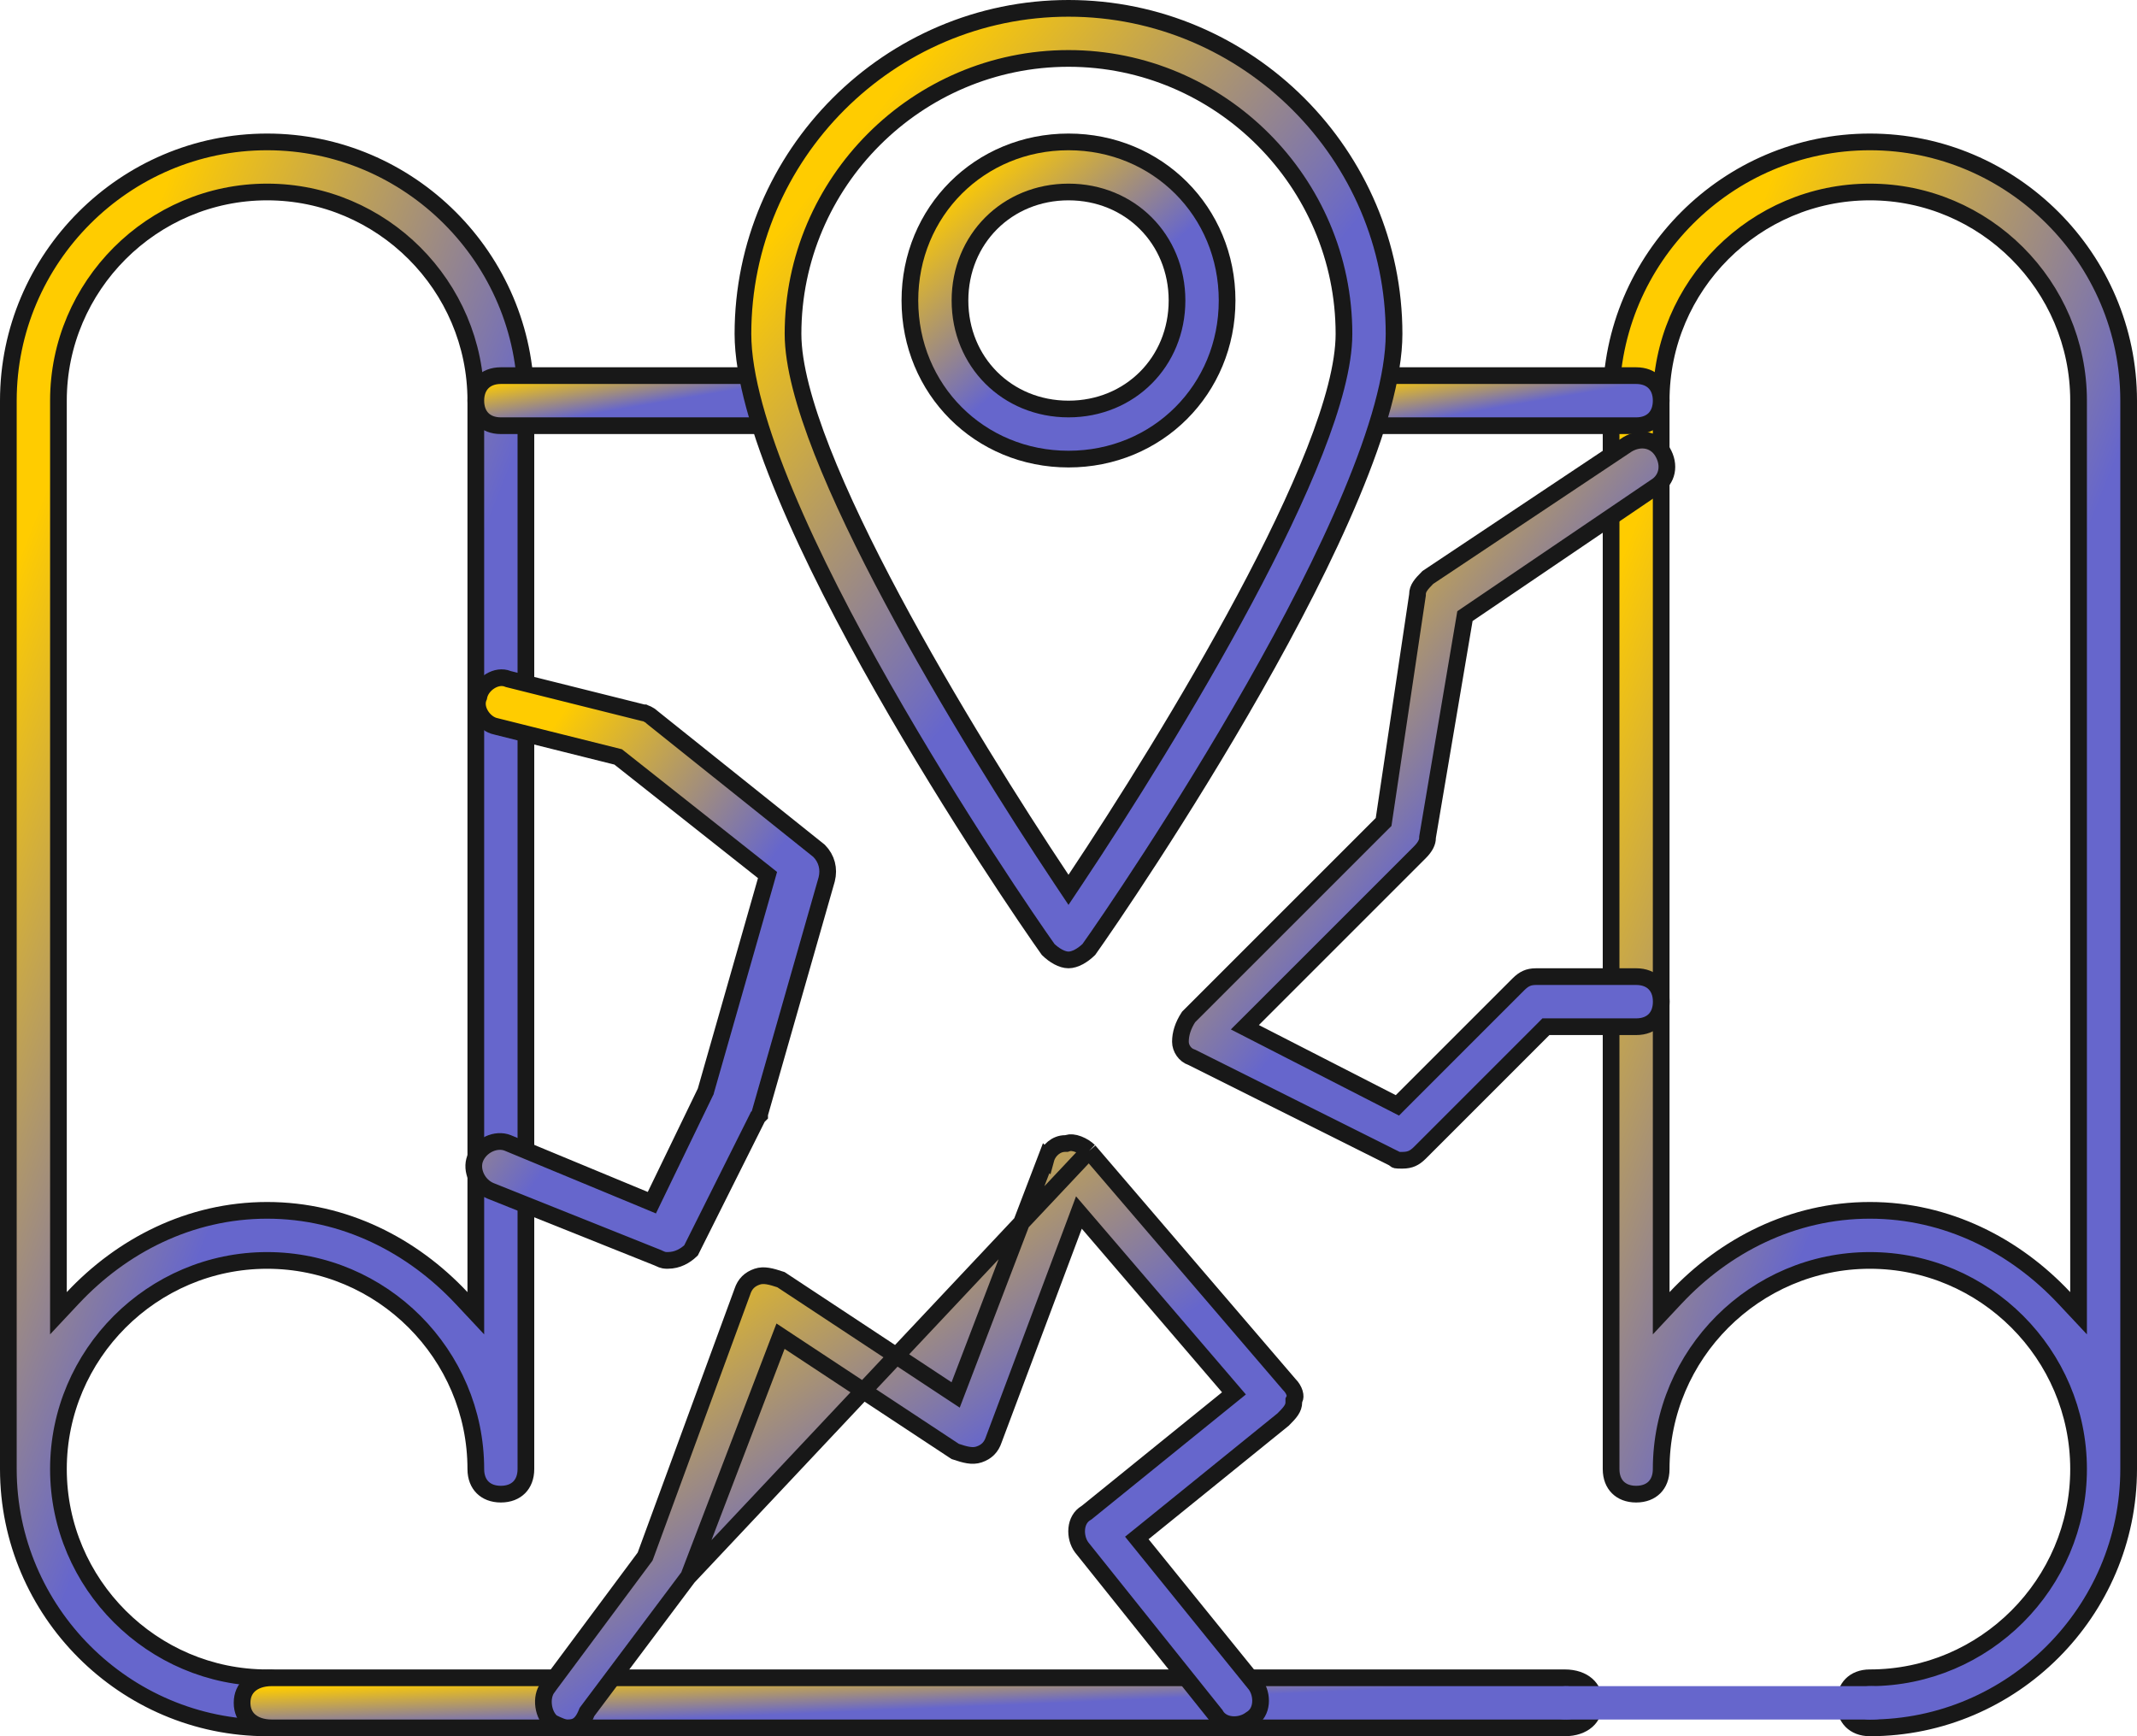
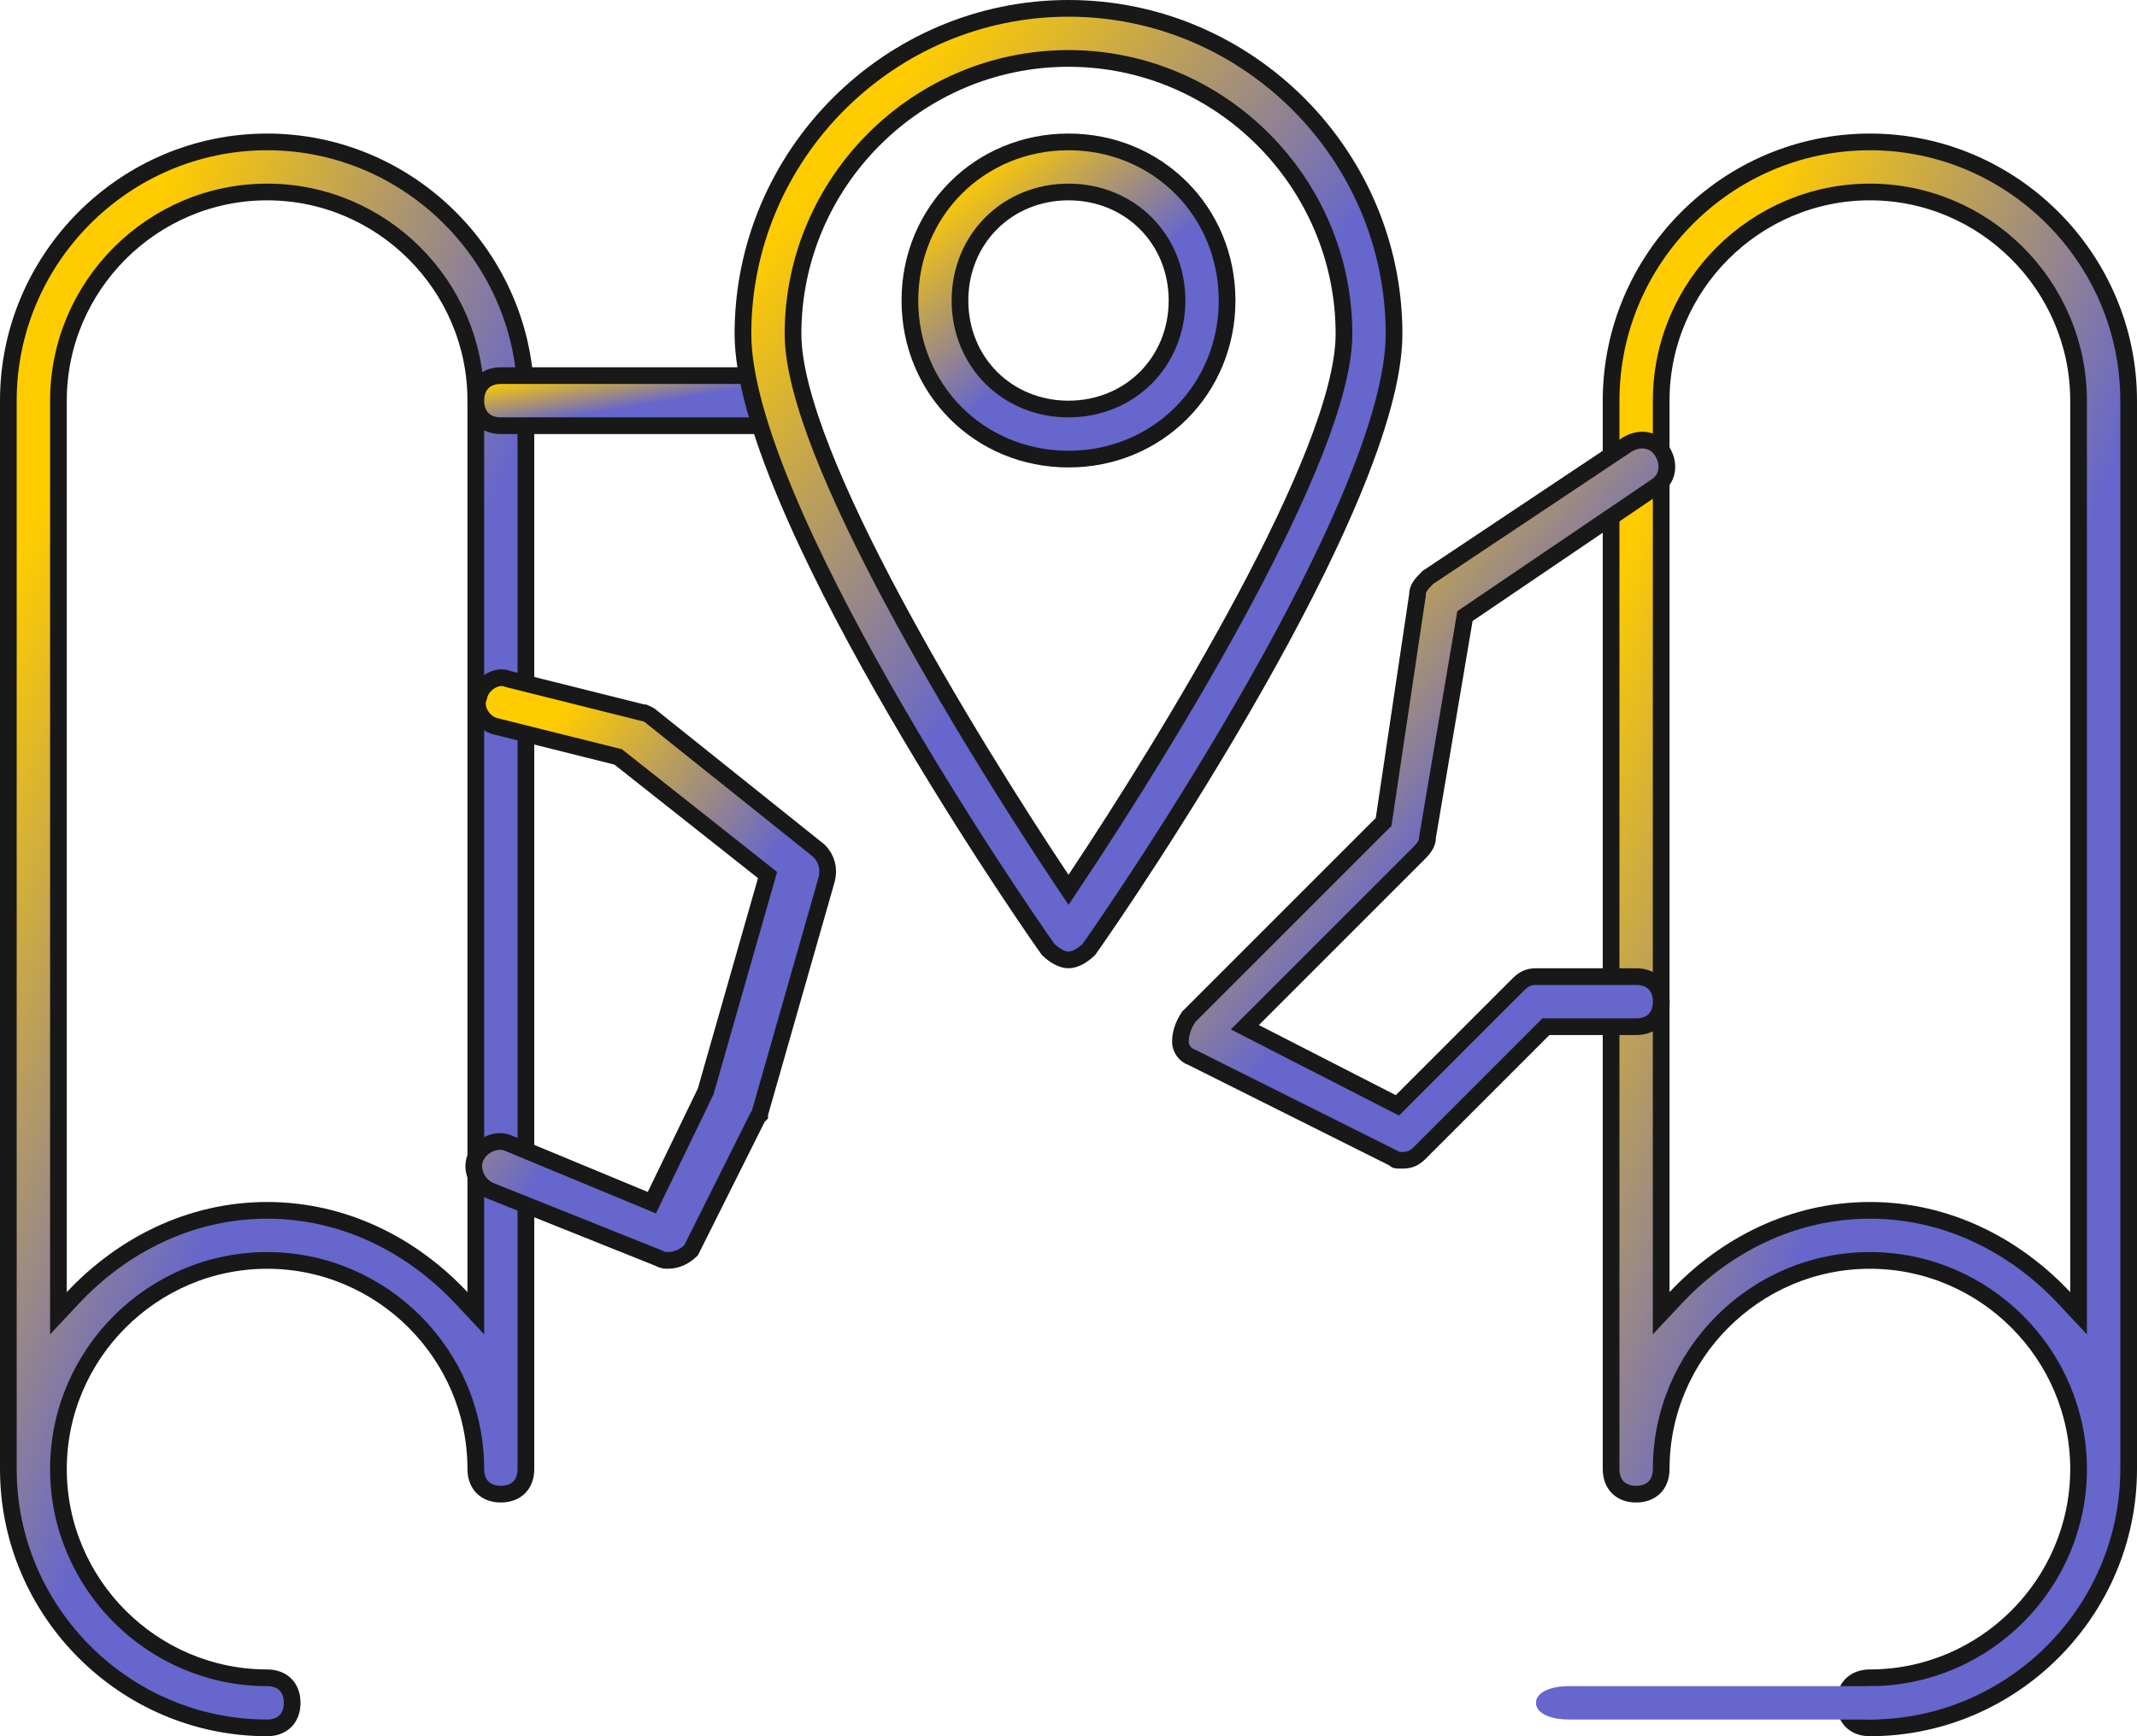
<svg xmlns="http://www.w3.org/2000/svg" width="64" height="52" viewBox="0 0 64 52" fill="none">
  <path d="M13.818 38.871L14.25 39.332V38.7V12C14.25 8.562 11.438 5.75 8 5.75C4.562 5.75 1.75 8.562 1.75 12V38.7V39.332L2.182 38.871C3.643 37.313 5.68 36.25 8 36.25C10.32 36.25 12.357 37.313 13.818 38.871ZM8 51.75C3.738 51.75 0.25 48.262 0.25 44V12C0.25 7.738 3.738 4.25 8 4.25C12.262 4.25 15.75 7.738 15.75 12V44C15.75 44.243 15.67 44.426 15.548 44.548C15.426 44.67 15.243 44.75 15 44.75C14.757 44.75 14.574 44.67 14.452 44.548C14.33 44.426 14.25 44.243 14.25 44C14.25 40.562 11.438 37.75 8 37.75C4.562 37.75 1.75 40.562 1.75 44C1.75 47.438 4.562 50.25 8 50.25C8.243 50.25 8.426 50.33 8.548 50.452C8.67 50.574 8.75 50.757 8.75 51C8.75 51.243 8.67 51.426 8.548 51.548C8.426 51.67 8.243 51.75 8 51.75Z" fill="url(#paint0_linear_1789_4192)" stroke="#181818" stroke-width="0.5" />
  <path d="M61.818 38.871L62.25 39.332V38.7V12C62.25 8.562 59.438 5.75 56 5.75C52.562 5.75 49.75 8.562 49.75 12V38.7V39.332L50.182 38.871C51.643 37.313 53.68 36.25 56 36.25C58.32 36.25 60.357 37.313 61.818 38.871ZM56 51.75C55.757 51.75 55.574 51.67 55.452 51.548C55.33 51.426 55.25 51.243 55.25 51C55.25 50.757 55.33 50.574 55.452 50.452C55.574 50.33 55.757 50.25 56 50.25C59.438 50.25 62.25 47.438 62.25 44C62.25 40.562 59.438 37.75 56 37.75C52.562 37.75 49.75 40.562 49.75 44C49.75 44.243 49.67 44.426 49.548 44.548C49.426 44.67 49.243 44.75 49 44.75C48.757 44.75 48.574 44.67 48.452 44.548C48.33 44.426 48.25 44.243 48.25 44V12C48.25 7.738 51.738 4.25 56 4.25C60.262 4.25 63.75 7.738 63.75 12V44C63.75 48.262 60.262 51.75 56 51.75Z" fill="url(#paint1_linear_1789_4192)" stroke="#181818" stroke-width="0.5" />
-   <path d="M49 12.75H41C40.757 12.75 40.574 12.67 40.452 12.548C40.33 12.426 40.25 12.243 40.25 12C40.25 11.757 40.33 11.574 40.452 11.452C40.574 11.33 40.757 11.25 41 11.25H49C49.243 11.25 49.426 11.33 49.548 11.452C49.67 11.574 49.75 11.757 49.75 12C49.75 12.243 49.67 12.426 49.548 12.548C49.426 12.67 49.243 12.75 49 12.75Z" fill="url(#paint2_linear_1789_4192)" stroke="#181818" stroke-width="0.5" />
  <path d="M23 12.75H15C14.757 12.75 14.574 12.67 14.452 12.548C14.33 12.426 14.25 12.243 14.25 12C14.25 11.757 14.33 11.574 14.452 11.452C14.574 11.33 14.757 11.25 15 11.25H23C23.243 11.25 23.426 11.33 23.548 11.452C23.67 11.574 23.75 11.757 23.75 12C23.75 12.243 23.67 12.426 23.548 12.548C23.426 12.67 23.243 12.75 23 12.75Z" fill="url(#paint3_linear_1789_4192)" stroke="#181818" stroke-width="0.5" />
  <path d="M31.792 26.339L32 26.651L32.208 26.339C33.611 24.235 35.615 21.052 37.27 17.955C38.098 16.407 38.84 14.876 39.377 13.508C39.91 12.148 40.25 10.924 40.25 10C40.25 5.462 36.538 1.75 32 1.75C27.462 1.75 23.75 5.462 23.75 10C23.75 10.924 24.09 12.148 24.623 13.508C25.16 14.876 25.902 16.407 26.73 17.955C28.385 21.052 30.389 24.235 31.792 26.339ZM32 28.75C31.805 28.75 31.573 28.614 31.391 28.437C30.87 27.706 28.595 24.386 26.442 20.601C25.357 18.694 24.306 16.672 23.528 14.807C22.745 12.934 22.25 11.248 22.25 10C22.25 4.638 26.638 0.25 32 0.25C37.362 0.25 41.75 4.638 41.75 10C41.75 11.248 41.255 12.934 40.472 14.807C39.694 16.672 38.643 18.694 37.558 20.601C35.406 24.386 33.13 27.706 32.609 28.437C32.427 28.614 32.195 28.75 32 28.75Z" fill="url(#paint4_linear_1789_4192)" stroke="#181818" stroke-width="0.5" />
  <path d="M32 13.75C29.338 13.75 27.25 11.662 27.25 9C27.25 6.338 29.338 4.25 32 4.25C34.662 4.25 36.75 6.338 36.75 9C36.75 11.662 34.662 13.75 32 13.75ZM32 5.75C30.162 5.75 28.75 7.162 28.75 9C28.75 10.838 30.162 12.25 32 12.25C33.838 12.25 35.25 10.838 35.25 9C35.25 7.162 33.838 5.75 32 5.75Z" fill="url(#paint5_linear_1789_4192)" stroke="#181818" stroke-width="0.5" />
-   <path d="M46.861 51.75H8.139C7.845 51.75 7.623 51.664 7.478 51.537C7.336 51.413 7.25 51.233 7.25 51C7.25 50.767 7.336 50.587 7.478 50.463C7.623 50.336 7.845 50.25 8.139 50.25H46.861C47.155 50.25 47.377 50.336 47.522 50.463C47.664 50.587 47.75 50.767 47.75 51C47.75 51.233 47.664 51.413 47.522 51.537C47.377 51.664 47.155 51.75 46.861 51.75Z" fill="url(#paint6_linear_1789_4192)" stroke="#181818" stroke-width="0.5" />
  <path d="M19.712 37.676L19.703 37.671L19.693 37.667L14.693 35.667C14.305 35.512 14.09 35.048 14.232 34.692C14.387 34.304 14.851 34.09 15.206 34.231L19.304 35.93L19.522 36.021L19.625 35.808L21.125 32.708L21.135 32.689L21.14 32.668L22.941 26.368L22.986 26.207L22.855 26.103L18.555 22.703L18.513 22.67L18.461 22.657L14.861 21.757L14.861 21.757L14.849 21.754C14.678 21.72 14.508 21.595 14.401 21.419C14.294 21.245 14.268 21.053 14.332 20.892L14.341 20.871L14.345 20.849C14.38 20.678 14.505 20.508 14.681 20.4C14.855 20.294 15.047 20.267 15.207 20.332L15.223 20.338L15.239 20.342L19.239 21.342L19.269 21.349H19.295C19.297 21.35 19.304 21.351 19.315 21.355C19.335 21.361 19.36 21.372 19.388 21.386C19.448 21.415 19.498 21.451 19.523 21.476L19.533 21.486L19.544 21.495L24.533 25.486C24.76 25.719 24.836 26.022 24.759 26.335L22.76 33.331L22.75 33.364V33.396L22.723 33.423L22.695 33.451L22.677 33.488L20.695 37.45C20.525 37.611 20.294 37.749 20 37.749C19.951 37.749 19.923 37.749 19.887 37.742C19.851 37.735 19.797 37.718 19.712 37.676Z" fill="url(#paint7_linear_1789_4192)" stroke="#181818" stroke-width="0.5" />
  <path d="M41.778 34.724L41.75 34.695L41.713 34.677L35.713 31.677L35.697 31.669L35.681 31.663C35.488 31.599 35.352 31.398 35.352 31.2C35.352 30.965 35.427 30.719 35.596 30.459L41.378 24.677L41.437 24.619L41.449 24.537L42.449 17.837L42.452 17.819V17.8C42.452 17.625 42.558 17.499 42.761 17.295L48.735 13.312C49.135 13.075 49.57 13.168 49.787 13.529C50.028 13.93 49.936 14.368 49.573 14.586L49.573 14.586L49.561 14.594L43.961 18.393L43.873 18.453L43.855 18.559L42.755 25.059L42.752 25.079V25.1C42.752 25.211 42.697 25.351 42.525 25.524L37.525 30.524L37.282 30.766L37.588 30.923L41.688 33.023L41.85 33.106L41.978 32.977L45.478 29.477C45.564 29.392 45.639 29.338 45.716 29.304C45.791 29.27 45.881 29.25 46.002 29.25H49.002C49.245 29.25 49.428 29.33 49.55 29.452C49.672 29.574 49.752 29.757 49.752 30C49.752 30.244 49.672 30.427 49.55 30.549C49.428 30.67 49.245 30.75 49.002 30.75H46.402H46.298L46.225 30.824L42.525 34.524C42.44 34.609 42.364 34.663 42.288 34.697C42.212 34.73 42.122 34.75 42.002 34.75C41.95 34.75 41.912 34.75 41.879 34.749C41.846 34.748 41.826 34.745 41.813 34.743C41.801 34.74 41.797 34.738 41.795 34.737C41.793 34.736 41.788 34.733 41.778 34.724Z" fill="url(#paint8_linear_1789_4192)" stroke="#181818" stroke-width="0.5" />
-   <path d="M32.615 34.47C32.54 34.397 32.423 34.319 32.296 34.27C32.161 34.218 32.05 34.212 31.977 34.236L31.938 34.249H31.898C31.63 34.249 31.409 34.456 31.335 34.678L31.332 34.689L31.331 34.688L28.731 41.489L28.62 41.779L28.36 41.608L23.388 38.326C23.087 38.227 22.878 38.169 22.677 38.236C22.452 38.312 22.31 38.453 22.235 38.678L22.233 38.685L22.233 38.685L19.333 46.585L19.32 46.619L19.299 46.648L16.398 50.548L16.398 50.549C16.297 50.684 16.252 50.888 16.283 51.101C16.312 51.306 16.405 51.483 16.532 51.587C16.734 51.687 16.873 51.749 16.998 51.749C17.121 51.749 17.218 51.729 17.301 51.676C17.384 51.623 17.48 51.521 17.566 51.306L17.578 51.276L17.598 51.249L20.598 47.249L20.608 47.235L20.619 47.224M32.615 34.47L20.619 47.224L20.619 47.224M32.615 34.47L38.608 41.462L38.614 41.469L38.621 41.476C38.693 41.548 38.746 41.638 38.771 41.721C38.797 41.807 38.787 41.862 38.774 41.888L38.748 41.94V41.999C38.748 42.177 38.639 42.304 38.43 42.513L34.241 45.905L34.046 46.062L34.204 46.257L37.6 50.453C37.709 50.6 37.768 50.811 37.749 51.013C37.73 51.212 37.639 51.383 37.469 51.485L37.458 51.492L37.448 51.499C37.3 51.61 37.088 51.67 36.884 51.65C36.685 51.631 36.514 51.54 36.412 51.371L36.404 51.356L36.393 51.343L32.396 46.346C32.286 46.199 32.227 45.988 32.247 45.785C32.266 45.586 32.357 45.415 32.526 45.314L32.541 45.305L32.555 45.294L36.755 41.894L36.955 41.732L36.788 41.537L32.588 36.637L32.312 36.315L32.164 36.712L29.764 43.111L29.764 43.111L29.761 43.12C29.686 43.346 29.544 43.487 29.319 43.562C29.118 43.629 28.908 43.572 28.608 43.472L23.636 40.191L23.376 40.019L23.264 40.31L20.664 47.11L20.648 47.153V47.185C20.646 47.188 20.643 47.193 20.64 47.198C20.634 47.206 20.628 47.214 20.624 47.219L20.619 47.224L20.619 47.224M32.615 34.47L20.619 47.224" fill="url(#paint9_linear_1789_4192)" stroke="#181818" stroke-width="0.5" />
  <path d="M56 51.5H47C46.4 51.5 46 51.3 46 51C46 50.7 46.4 50.5 47 50.5H56C56.6 50.5 57 50.7 57 51C57 51.3 56.6 51.5 56 51.5Z" fill="#6666CC" />
  <defs>
    <linearGradient id="paint0_linear_1789_4192" x1="1.75" y1="13.692" x2="13.573" y2="18.358" gradientUnits="userSpaceOnUse">
      <stop stop-color="#FFCC00" />
      <stop offset="1" stop-color="#6666CC" />
    </linearGradient>
    <linearGradient id="paint1_linear_1789_4192" x1="49.75" y1="13.692" x2="61.573" y2="18.358" gradientUnits="userSpaceOnUse">
      <stop stop-color="#FFCC00" />
      <stop offset="1" stop-color="#6666CC" />
    </linearGradient>
    <linearGradient id="paint2_linear_1789_4192" x1="41.094" y1="11.404" x2="41.331" y2="12.806" gradientUnits="userSpaceOnUse">
      <stop stop-color="#FFCC00" />
      <stop offset="1" stop-color="#6666CC" />
    </linearGradient>
    <linearGradient id="paint3_linear_1789_4192" x1="15.094" y1="11.404" x2="15.331" y2="12.806" gradientUnits="userSpaceOnUse">
      <stop stop-color="#FFCC00" />
      <stop offset="1" stop-color="#6666CC" />
    </linearGradient>
    <linearGradient id="paint4_linear_1789_4192" x1="24.188" y1="5.856" x2="34.436" y2="14.223" gradientUnits="userSpaceOnUse">
      <stop stop-color="#FFCC00" />
      <stop offset="1" stop-color="#6666CC" />
    </linearGradient>
    <linearGradient id="paint5_linear_1789_4192" x1="28.094" y1="6.019" x2="31.65" y2="10.229" gradientUnits="userSpaceOnUse">
      <stop stop-color="#FFCC00" />
      <stop offset="1" stop-color="#6666CC" />
    </linearGradient>
    <linearGradient id="paint6_linear_1789_4192" x1="11.484" y1="50.404" x2="11.544" y2="51.844" gradientUnits="userSpaceOnUse">
      <stop stop-color="#FFCC00" />
      <stop offset="1" stop-color="#6666CC" />
    </linearGradient>
    <linearGradient id="paint7_linear_1789_4192" x1="15.152" y1="23.672" x2="21.324" y2="28.19" gradientUnits="userSpaceOnUse">
      <stop stop-color="#FFCC00" />
      <stop offset="1" stop-color="#6666CC" />
    </linearGradient>
    <linearGradient id="paint8_linear_1789_4192" x1="36.75" y1="17.388" x2="44.532" y2="23.68" gradientUnits="userSpaceOnUse">
      <stop stop-color="#FFCC00" />
      <stop offset="1" stop-color="#6666CC" />
    </linearGradient>
    <linearGradient id="paint9_linear_1789_4192" x1="18.541" y1="37.613" x2="24.524" y2="46.657" gradientUnits="userSpaceOnUse">
      <stop stop-color="#FFCC00" />
      <stop offset="1" stop-color="#6666CC" />
    </linearGradient>
  </defs>
</svg>